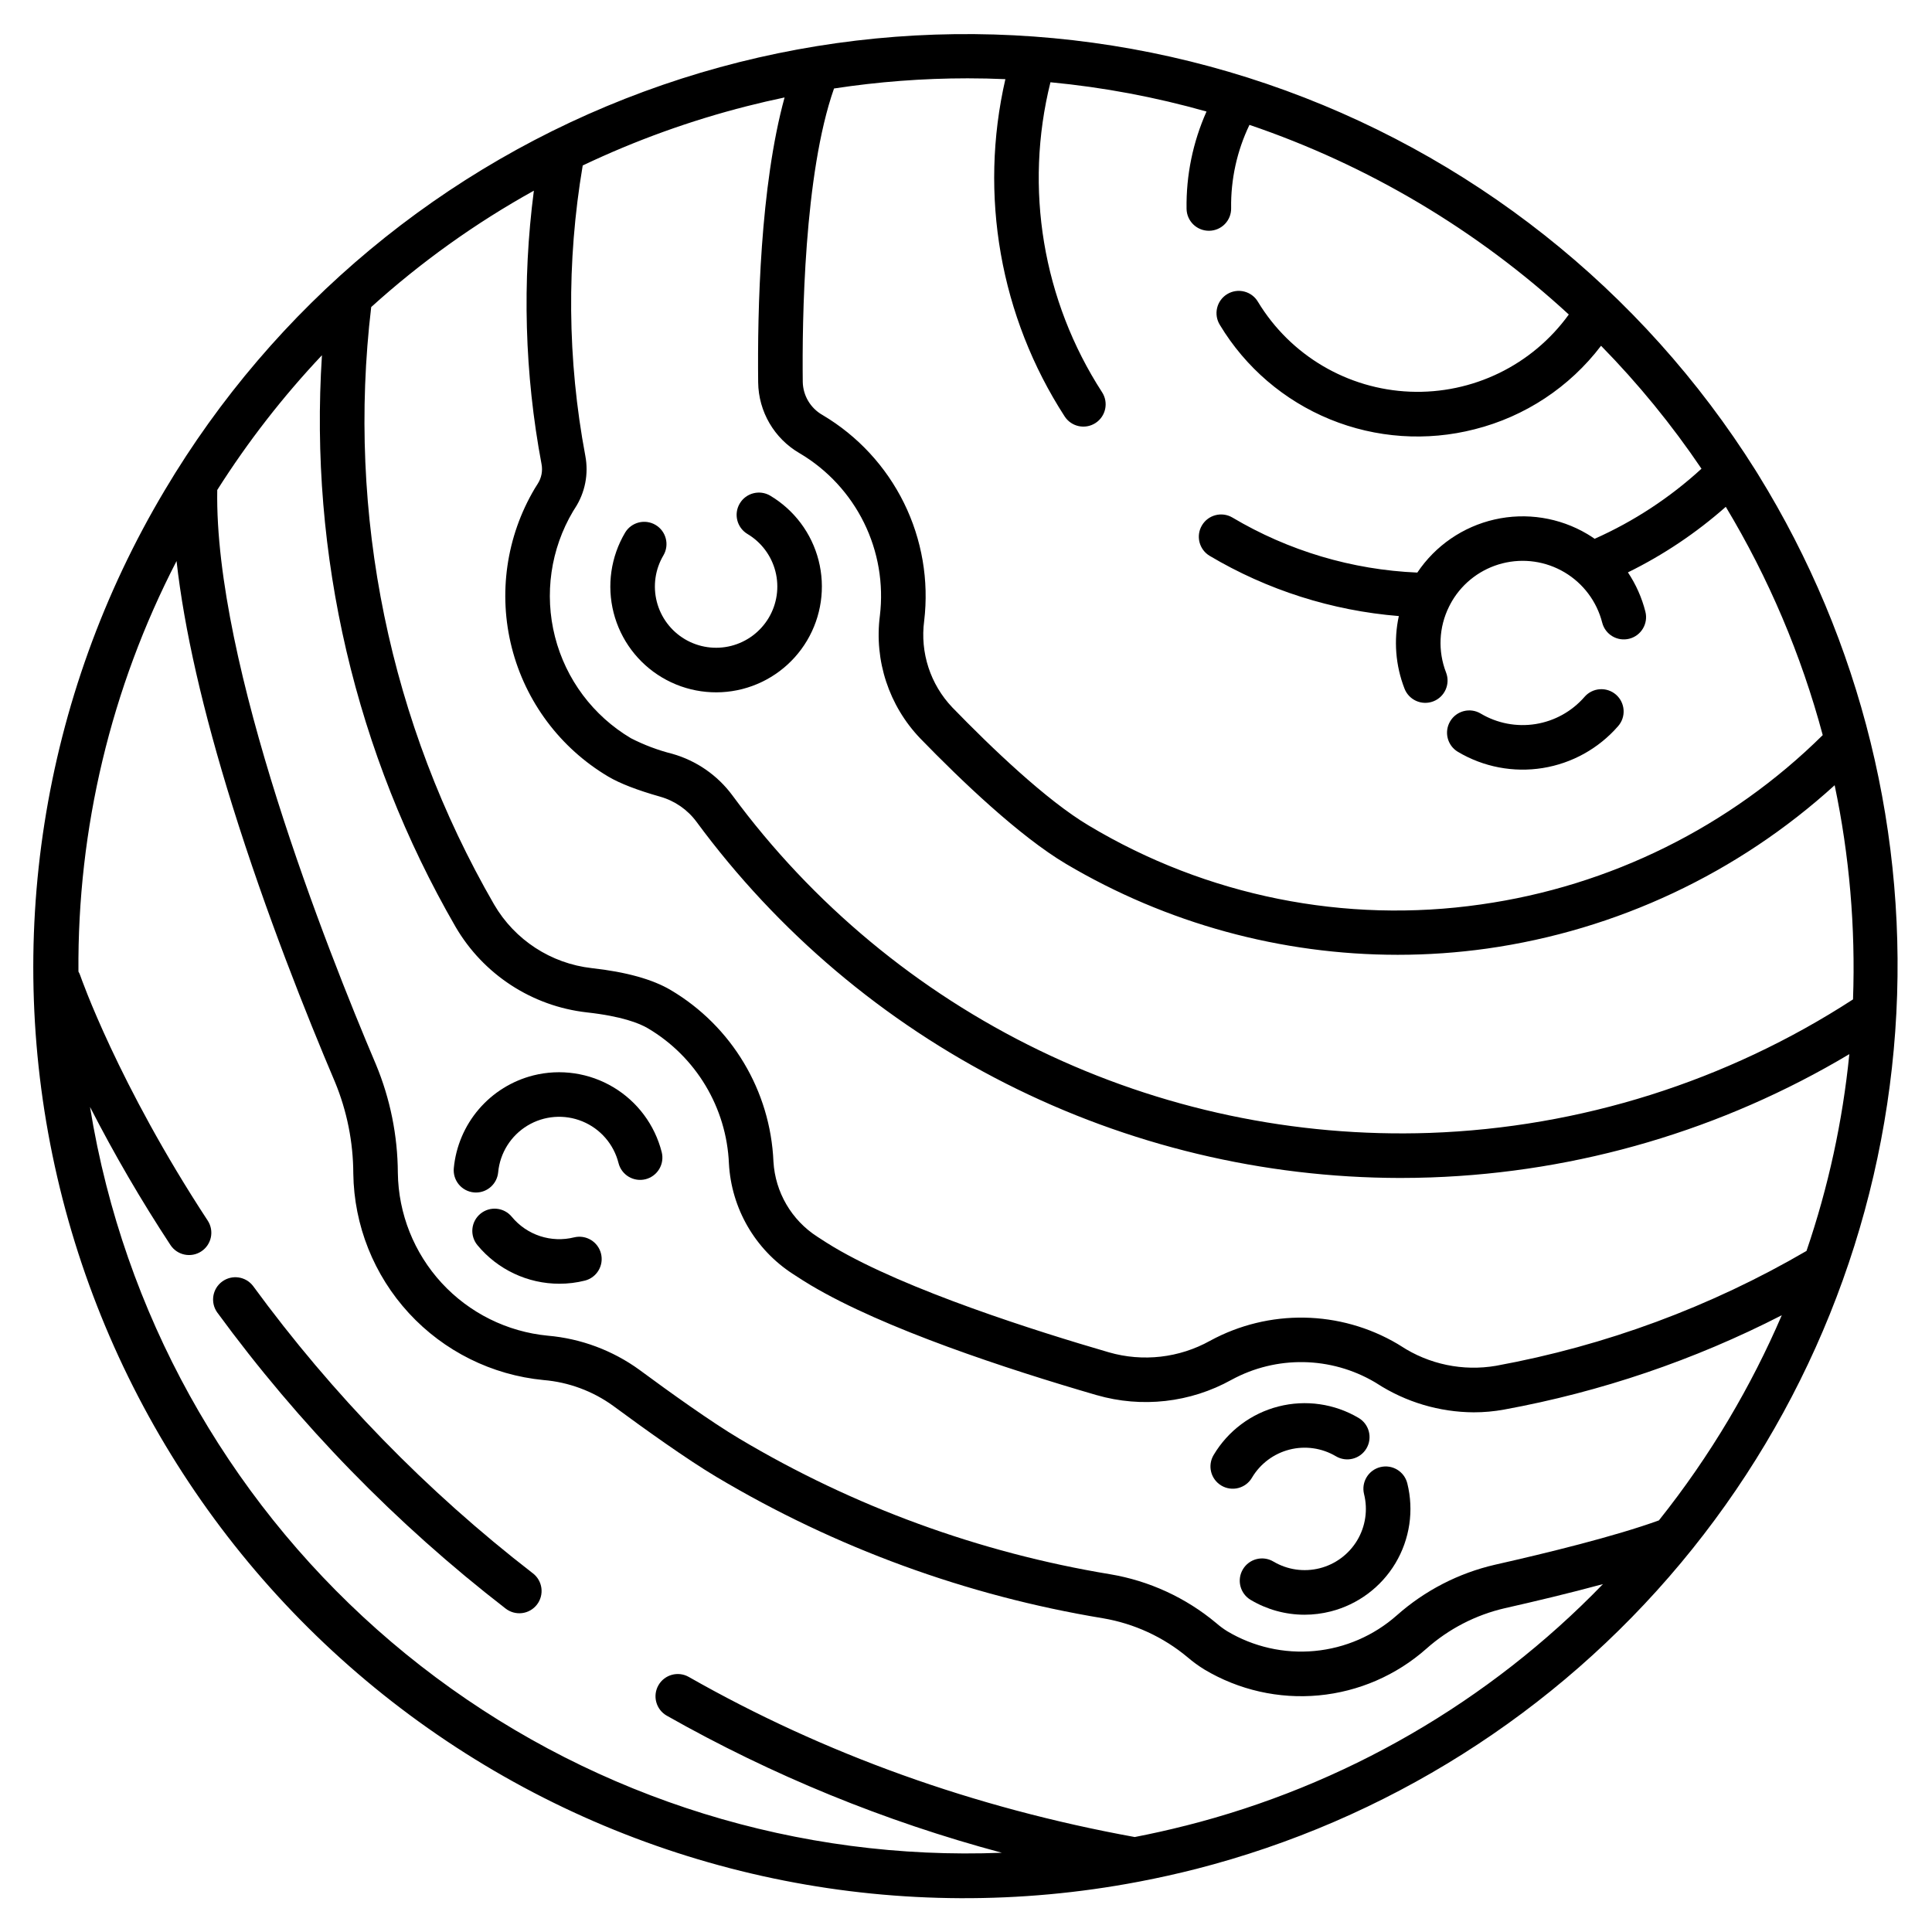
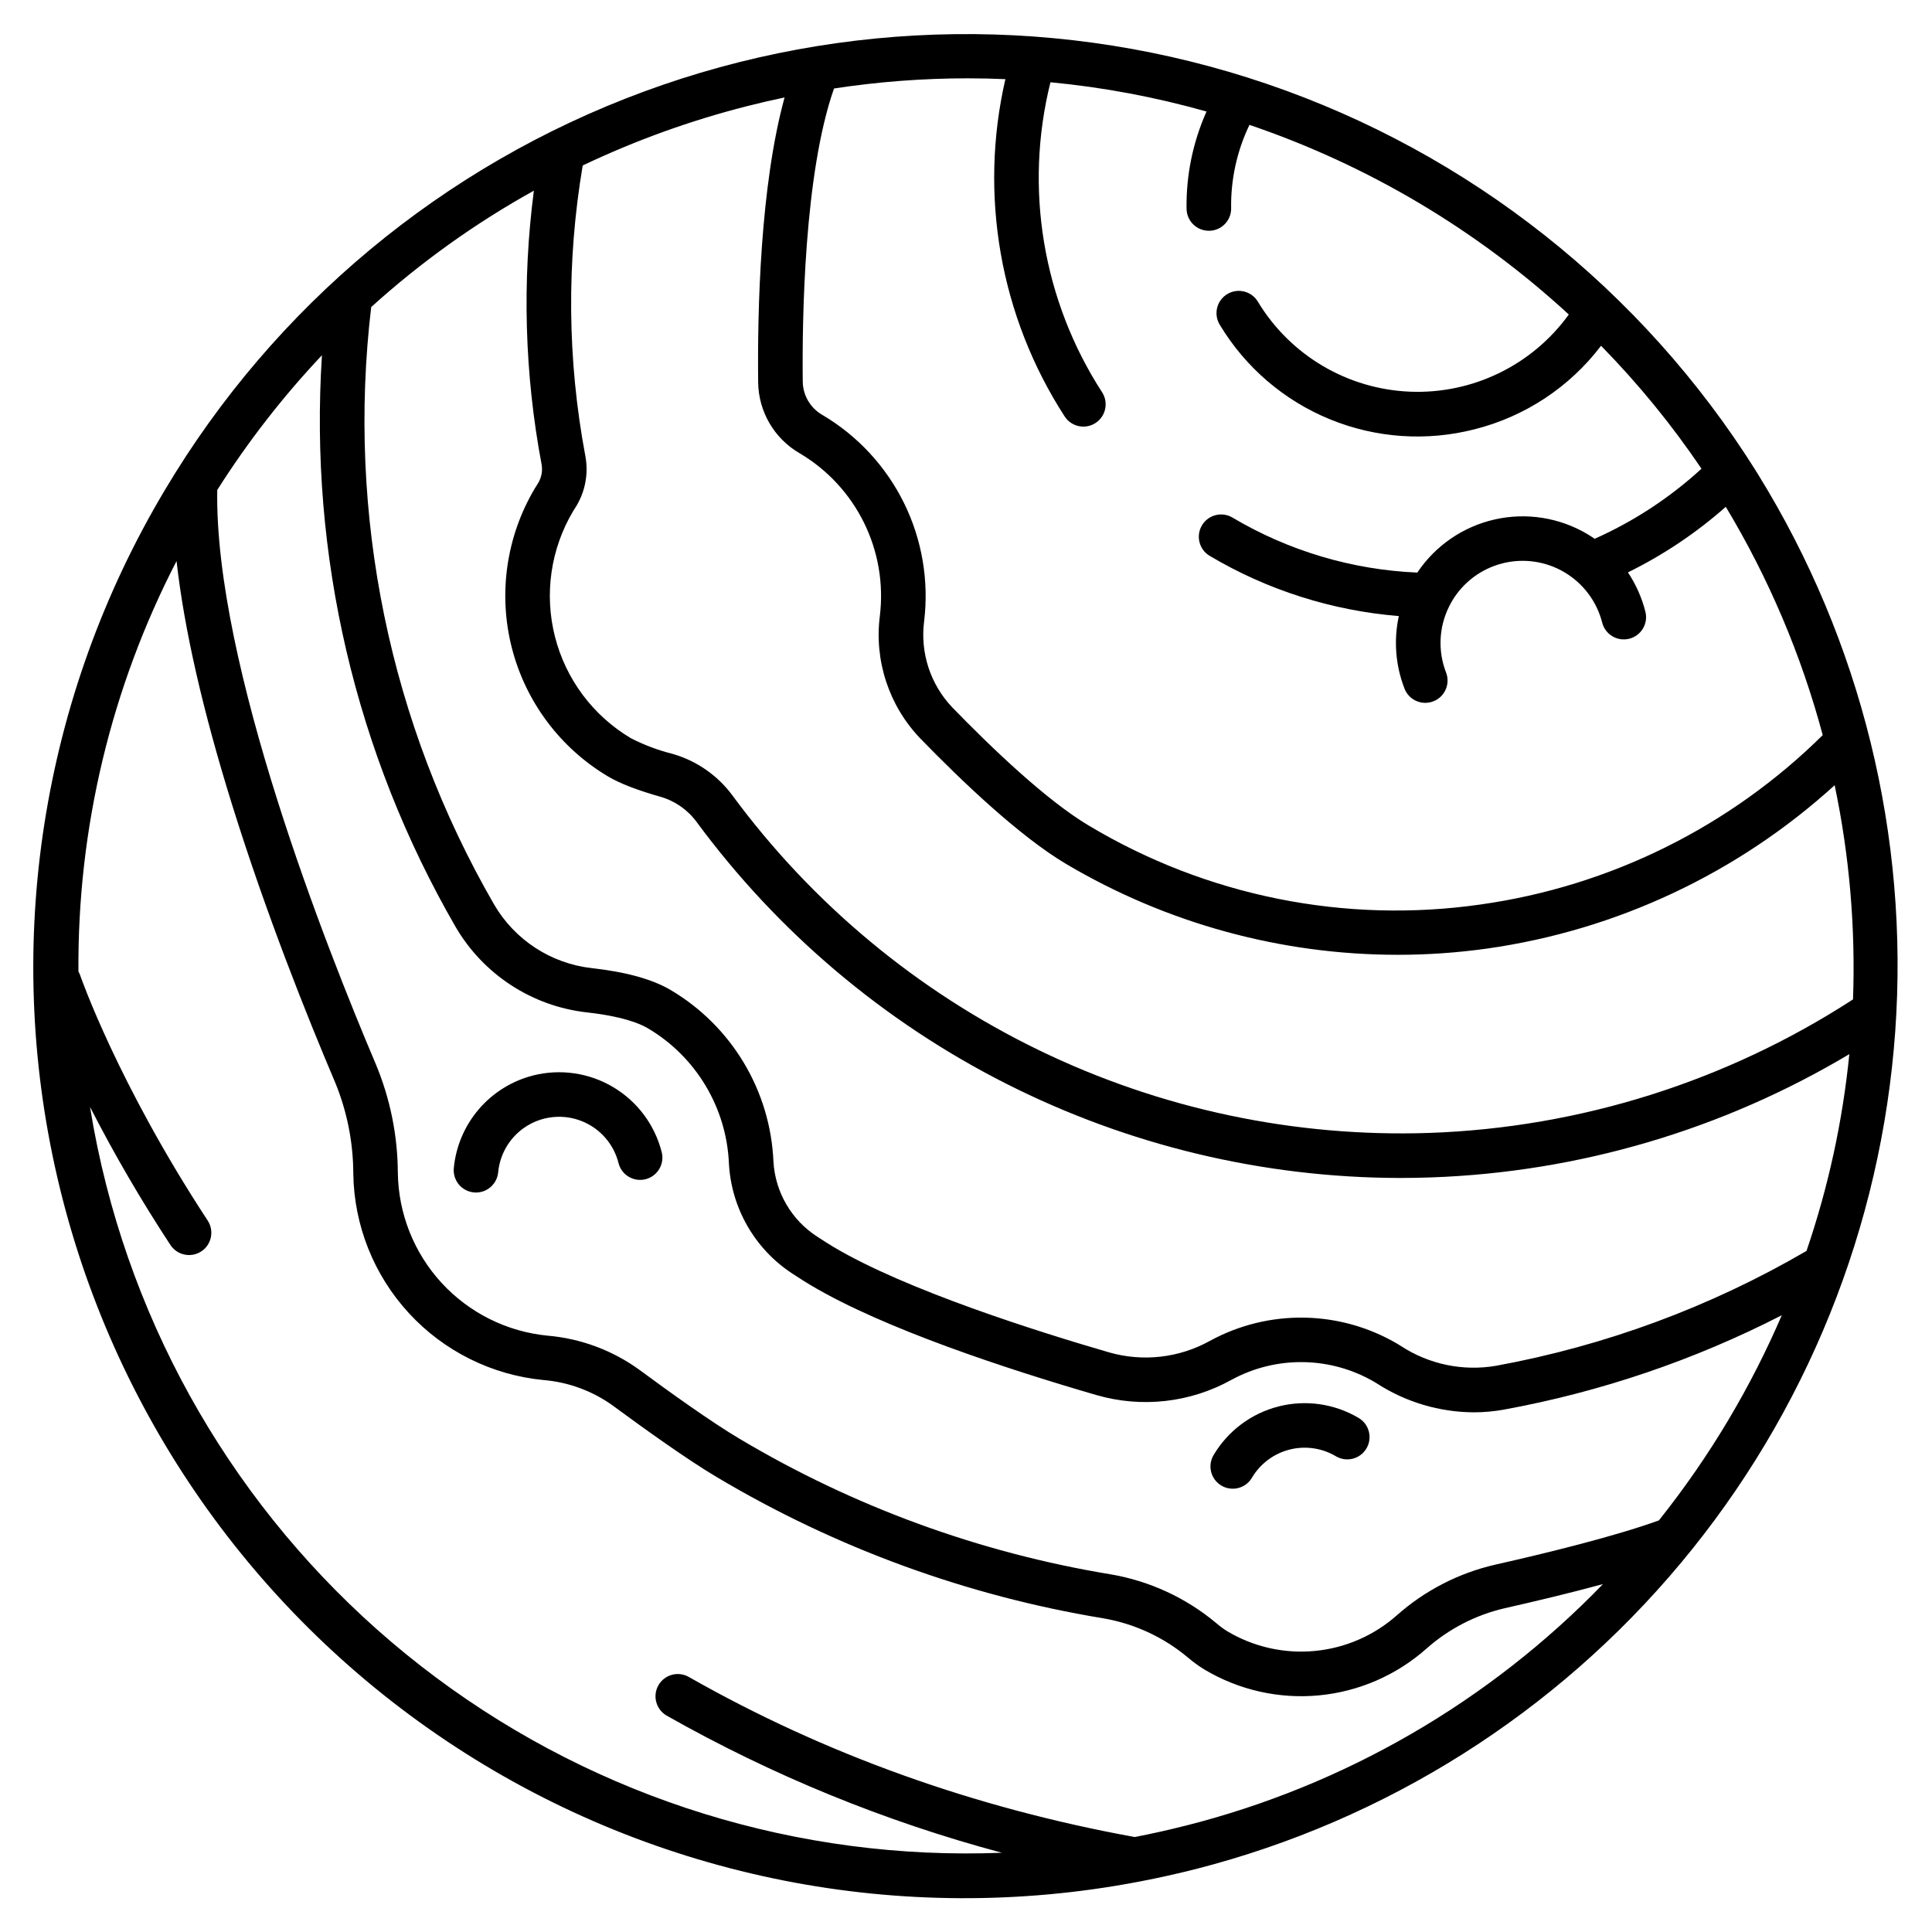
<svg xmlns="http://www.w3.org/2000/svg" fill="#000000" width="800px" height="800px" version="1.1" viewBox="144 144 512 512">
  <g>
-     <path d="m530.37 343.25c6.754 4.016 14.703 5.535 22.461 4.289 7.758-1.246 14.832-5.176 19.988-11.105 1.035-1.18 1.559-2.723 1.449-4.289-0.105-1.566-0.832-3.027-2.016-4.059-1.184-1.027-2.731-1.543-4.297-1.43s-3.023 0.844-4.047 2.031c-3.344 3.844-7.93 6.391-12.957 7.195-5.027 0.805-10.18-0.18-14.555-2.785-2.805-1.668-6.426-0.742-8.09 2.062-1.664 2.805-0.742 6.426 2.062 8.09z" />
-     <path d="m348.09 275.34c-2.801-1.629-6.394-0.699-8.047 2.09-1.656 2.785-0.754 6.383 2.016 8.062 3.699 2.199 6.375 5.773 7.438 9.945 1.062 4.168 0.422 8.59-1.773 12.285-2.199 3.699-5.773 6.375-9.941 7.438-4.168 1.062-8.59 0.426-12.289-1.77-3.699-2.195-6.375-5.773-7.438-9.941-1.062-4.168-0.43-8.59 1.766-12.289 1.633-2.801 0.699-6.391-2.086-8.047-2.789-1.652-6.387-0.754-8.066 2.019-3.793 6.394-4.894 14.031-3.059 21.234 1.836 7.207 6.461 13.387 12.852 17.18 6.394 3.797 14.031 4.898 21.238 3.062 7.203-1.84 13.383-6.461 17.176-12.855 3.797-6.391 4.898-14.031 3.062-21.234-1.836-7.203-6.461-13.383-12.855-17.18z" />
    <path d="m285.32 429c-5.617 1.426-10.656 4.551-14.426 8.949-3.769 4.402-6.086 9.859-6.633 15.629-0.145 1.559 0.332 3.109 1.332 4.316s2.438 1.965 3.996 2.109c0.188 0.016 0.371 0.027 0.555 0.027h0.004c3.043-0.004 5.586-2.324 5.871-5.359 0.48-5.117 3.359-9.707 7.762-12.371 4.398-2.66 9.801-3.074 14.559-1.121s8.309 6.047 9.57 11.035c0.379 1.52 1.348 2.828 2.695 3.633 1.344 0.805 2.957 1.043 4.477 0.66 1.52-0.387 2.824-1.359 3.629-2.707 0.801-1.348 1.035-2.957 0.648-4.477-1.828-7.203-6.438-13.391-12.82-17.199-6.379-3.812-14.012-4.934-21.219-3.125z" />
-     <path d="m296.16 471.91c-2.984 0.746-6.117 0.629-9.039-0.328-2.922-0.961-5.512-2.731-7.473-5.098-0.992-1.219-2.43-1.992-3.992-2.148s-3.125 0.316-4.336 1.316c-1.215 1-1.98 2.438-2.129 4.004-0.145 1.562 0.336 3.121 1.34 4.332 5.356 6.473 13.32 10.219 21.723 10.215 2.293 0 4.578-0.281 6.801-0.844 3.129-0.828 5.008-4.016 4.215-7.152-0.789-3.137-3.957-5.051-7.106-4.297z" />
-     <path d="m509.79 532.8c-3.16 0.789-5.086 3.992-4.301 7.156 1.039 4.164 0.383 8.57-1.82 12.254-2.207 3.684-5.781 6.344-9.941 7.394-4.16 1.055-8.57 0.414-12.262-1.777-2.805-1.664-6.426-0.738-8.09 2.062-1.668 2.805-0.742 6.426 2.059 8.094 4.312 2.57 9.242 3.93 14.262 3.934 2.356 0 4.695-0.297 6.977-0.879 7.176-1.832 13.34-6.43 17.141-12.789 3.797-6.359 4.926-13.965 3.133-21.152-0.789-3.16-3.992-5.086-7.156-4.297z" />
    <path d="m475.79 535.59c2.199-3.699 5.777-6.371 9.945-7.434s8.59-0.426 12.293 1.766c2.801 1.664 6.426 0.742 8.09-2.062 1.664-2.805 0.742-6.426-2.062-8.09-6.394-3.789-14.031-4.883-21.234-3.047-7.199 1.836-13.379 6.453-17.18 12.84-0.816 1.348-1.062 2.965-0.68 4.492 0.383 1.527 1.359 2.84 2.715 3.641 1.355 0.805 2.973 1.035 4.496 0.641 1.523-0.395 2.828-1.383 3.621-2.746z" />
-     <path d="m285.18 560.92c-28.156-21.77-53.109-47.398-74.121-76.129-1.953-2.551-5.59-3.066-8.18-1.168-2.59 1.902-3.184 5.527-1.336 8.156 21.668 29.625 47.398 56.051 76.438 78.496 1.238 0.969 2.812 1.406 4.379 1.211 1.562-0.195 2.981-1.008 3.941-2.258 0.961-1.246 1.383-2.828 1.172-4.387-0.211-1.562-1.035-2.977-2.293-3.926z" />
    <path d="m609.98 269.83-0.703-1.129v-0.004c-30.145-48-75.875-84.176-129.53-102.46s-111.96-17.559-165.14 2.047c-53.184 19.605-98.004 56.906-126.95 105.64-32.652 54.738-42.855 119.99-28.469 182.08 14.383 62.094 52.238 116.21 105.64 151.01 53.398 34.805 118.19 47.59 180.8 35.684 0.195-0.027 0.379-0.066 0.57-0.109 4.945-0.949 9.879-2.051 14.801-3.301 50.266-12.879 95.203-41.242 128.45-81.078 33.25-39.836 53.121-89.121 56.809-140.88 3.684-51.758-9.012-103.36-36.281-147.5zm-244.96-102.38c11.715-1.789 23.547-2.691 35.395-2.695 3.344 0 6.684 0.074 10.02 0.223-7.062 30.691-1.398 62.934 15.707 89.375 1.77 2.738 5.422 3.527 8.164 1.758 2.738-1.766 3.527-5.422 1.758-8.16-15.73-24.312-20.684-54.055-13.684-82.152 13.992 1.328 27.836 3.926 41.359 7.758-3.617 8.105-5.422 16.902-5.289 25.781 0.051 3.227 2.676 5.812 5.902 5.816h0.098c1.57-0.016 3.066-0.66 4.16-1.789 1.09-1.125 1.688-2.644 1.652-4.211-0.113-7.633 1.551-15.184 4.856-22.062 31.402 10.676 60.227 27.793 84.629 50.254-9.703 13.441-25.5 21.121-42.066 20.453-16.566-0.668-31.691-9.598-40.285-23.773-0.793-1.371-2.106-2.367-3.641-2.758-1.531-0.395-3.16-0.156-4.516 0.664-1.359 0.816-2.328 2.144-2.695 3.688-0.367 1.539-0.098 3.164 0.746 4.508 6.781 11.254 17.016 20.023 29.18 25 12.164 4.977 25.609 5.898 38.336 2.629 13.348-3.367 25.156-11.168 33.488-22.125 9.84 10.035 18.75 20.938 26.617 32.582-8.375 7.68-17.934 13.949-28.312 18.57-0.637-0.438-1.277-0.863-1.953-1.262-7.391-4.375-16.18-5.758-24.555-3.856-8.379 1.902-15.711 6.938-20.488 14.074-17.301-0.738-34.145-5.758-49.027-14.602-2.801-1.629-6.394-0.699-8.047 2.09-1.656 2.785-0.754 6.383 2.019 8.062 15.281 9.078 32.438 14.539 50.156 15.973-1.398 6.414-0.879 13.098 1.5 19.219 1.172 3.043 4.59 4.559 7.633 3.383 3.043-1.172 4.559-4.59 3.387-7.633-2.211-5.688-1.922-12.039 0.801-17.5 0.129-0.215 0.246-0.441 0.348-0.672 0.141-0.262 0.285-0.527 0.438-0.789 2.945-4.961 7.742-8.547 13.332-9.973 5.59-1.426 11.52-0.57 16.48 2.375 4.961 2.945 8.551 7.742 9.977 13.332 0.805 3.16 4.019 5.066 7.18 4.262 3.16-0.805 5.066-4.019 4.262-7.18-0.938-3.703-2.504-7.223-4.625-10.402 9.379-4.609 18.102-10.453 25.934-17.375 11.348 18.867 19.996 39.234 25.691 60.5-24.582 24.301-56.336 40.031-90.559 44.871-36.012 5.188-72.711-2.188-103.92-20.883-11.297-6.707-25.914-20.734-36.188-31.32-5.828-6.117-8.574-14.547-7.461-22.922 1.277-10.719-0.578-21.574-5.348-31.258-4.773-9.68-12.25-17.77-21.527-23.281l-0.086-0.051c-3.16-1.797-5.141-5.125-5.215-8.758-0.184-16.203 0.309-55.094 8.285-77.758zm93.074 460.39c-4.445 1.133-8.906 2.121-13.375 2.992-42.531-7.734-82.289-22-118.18-42.426-2.832-1.613-6.438-0.625-8.051 2.211-1.613 2.832-0.621 6.438 2.211 8.051 27.938 15.828 57.781 28.035 88.801 36.328-53.836 2.141-106.78-14.258-149.98-46.461s-74.035-78.258-87.359-130.46c-1.754-6.883-3.188-13.793-4.305-20.727 6.445 12.574 13.562 24.793 21.324 36.605 1.793 2.711 5.441 3.461 8.16 1.68 2.719-1.785 3.484-5.43 1.711-8.156-23.809-36.309-33.637-64.535-33.77-64.926-0.129-0.375-0.293-0.738-0.492-1.078-0.293-37.836 8.629-75.176 26-108.79 2.012 17.973 6.945 39.641 14.777 64.762 8.98 28.793 19.742 55.73 27.188 73.254l0.004 0.004c3.188 7.703 4.844 15.957 4.871 24.297 0.188 13.73 5.438 26.91 14.742 37.008 9.305 10.098 22.012 16.406 35.68 17.719 6.641 0.555 13.008 2.91 18.41 6.809 8.168 6.027 19.559 14.195 27.461 18.895h0.004c31.469 18.75 66.168 31.441 102.31 37.414 8.305 1.395 16.086 4.981 22.543 10.391 1.383 1.184 2.856 2.254 4.41 3.207 9.113 5.441 19.727 7.84 30.293 6.852 10.57-0.992 20.551-5.316 28.5-12.352 5.926-5.269 13.082-8.969 20.809-10.754 7.805-1.762 17.145-3.984 26.012-6.387-30.227 31.234-68.57 53.414-110.71 64.047zm144.1-107.8c-5.566 9.375-11.773 18.355-18.566 26.879-11.637 4.223-29.883 8.691-43.434 11.746-9.66 2.227-18.609 6.84-26.023 13.418-6.078 5.379-13.711 8.688-21.789 9.441-8.082 0.758-16.195-1.078-23.164-5.238-1.012-0.633-1.973-1.344-2.871-2.125-8.074-6.758-17.801-11.238-28.188-12.977-34.691-5.734-68-17.918-98.207-35.914-7.484-4.445-18.531-12.367-26.48-18.234v-0.004c-7.129-5.172-15.535-8.305-24.309-9.062-10.773-1.035-20.785-6.012-28.117-13.969-7.328-7.961-11.465-18.348-11.613-29.168-0.047-9.871-2.019-19.637-5.809-28.75-12.988-30.57-42.828-106.02-42.051-152.23 8.086-12.762 17.379-24.723 27.746-35.711-3.418 52.879 8.902 105.59 35.406 151.47 7.367 12.637 20.273 21.051 34.809 22.684 9.207 1.02 13.891 2.863 16.195 4.231 12.746 7.547 20.812 21.027 21.445 35.824 0.645 11.898 6.938 22.77 16.938 29.25 1.859 1.223 3.481 2.242 4.82 3.039 19.324 11.473 51.812 22.141 75.668 29.078v-0.004c11.984 3.469 24.852 2.012 35.758-4.047 11.906-6.484 26.344-6.238 38.023 0.648 0.172 0.098 0.348 0.211 0.535 0.328v0.004c7.641 4.934 16.535 7.582 25.629 7.633 2.707 0.004 5.406-0.242 8.07-0.73 25.617-4.688 50.406-13.109 73.574-24.996-4.066 9.453-8.742 18.633-13.996 27.484zm20.566-44.543c-25.457 14.844-53.301 25.145-82.285 30.449-8.77 1.504-17.781-0.371-25.223-5.246-0.289-0.184-0.57-0.355-0.848-0.523h0.004c-15.273-9.012-34.156-9.34-49.73-0.855-8.164 4.547-17.809 5.648-26.793 3.062-18.992-5.519-53.711-16.48-72.93-27.891-1.18-0.703-2.652-1.629-4.359-2.754-6.836-4.394-11.156-11.793-11.625-19.906-0.805-18.777-11.043-35.879-27.215-45.453-4.812-2.856-11.852-4.812-20.926-5.816-10.812-1.215-20.414-7.469-25.891-16.871-27.66-47.875-39.086-103.41-32.566-158.32 13.145-11.895 27.609-22.242 43.109-30.844-3.144 24.102-2.461 48.551 2.027 72.441 0.355 1.812-0.012 3.695-1.016 5.25-0.297 0.449-0.559 0.871-0.781 1.246-7.539 12.699-9.727 27.875-6.078 42.188 3.648 14.312 12.836 26.59 25.535 34.133 3.07 1.824 7.707 3.621 13.785 5.34h-0.004c3.856 1.09 7.238 3.426 9.621 6.644 21.531 29.219 49.613 52.98 81.996 69.375s68.156 24.969 104.45 25.027c2.754 0 5.523-0.051 8.289-0.148h-0.004c39.094-1.383 77.203-12.621 110.79-32.668-1.77 17.754-5.574 35.25-11.344 52.133zm12.316-66.656v0.004c-33.5 21.742-72.277 33.973-112.19 35.387-35.75 1.219-71.258-6.289-103.46-21.875-32.195-15.586-60.113-38.777-81.336-67.574-3.941-5.332-9.543-9.207-15.922-11.016-3.805-0.957-7.484-2.344-10.973-4.133-10.008-5.941-17.246-15.613-20.121-26.891-2.875-11.281-1.152-23.238 4.789-33.246 0.145-0.242 0.324-0.523 0.516-0.82 2.672-4.098 3.652-9.07 2.738-13.875-4.773-25.406-5.008-51.457-0.691-76.949 13.953-6.637 28.52-11.898 43.492-15.707 3.328-0.848 6.664-1.621 10.004-2.32-6.469 23.52-7.211 56.441-7 75.512v0.004c0.098 7.746 4.262 14.871 10.965 18.762l0.113 0.07 0.004-0.004c7.312 4.348 13.203 10.723 16.965 18.352 3.758 7.629 5.223 16.184 4.211 24.629-1.539 11.914 2.398 23.883 10.711 32.551 10.773 11.102 26.219 25.879 38.633 33.25 26.609 15.758 56.961 24.078 87.883 24.082 7.93 0 15.852-0.551 23.707-1.656 34.344-4.863 66.43-19.945 92.09-43.285 3.914 18.648 5.547 37.703 4.867 56.746z" />
  </g>
</svg>